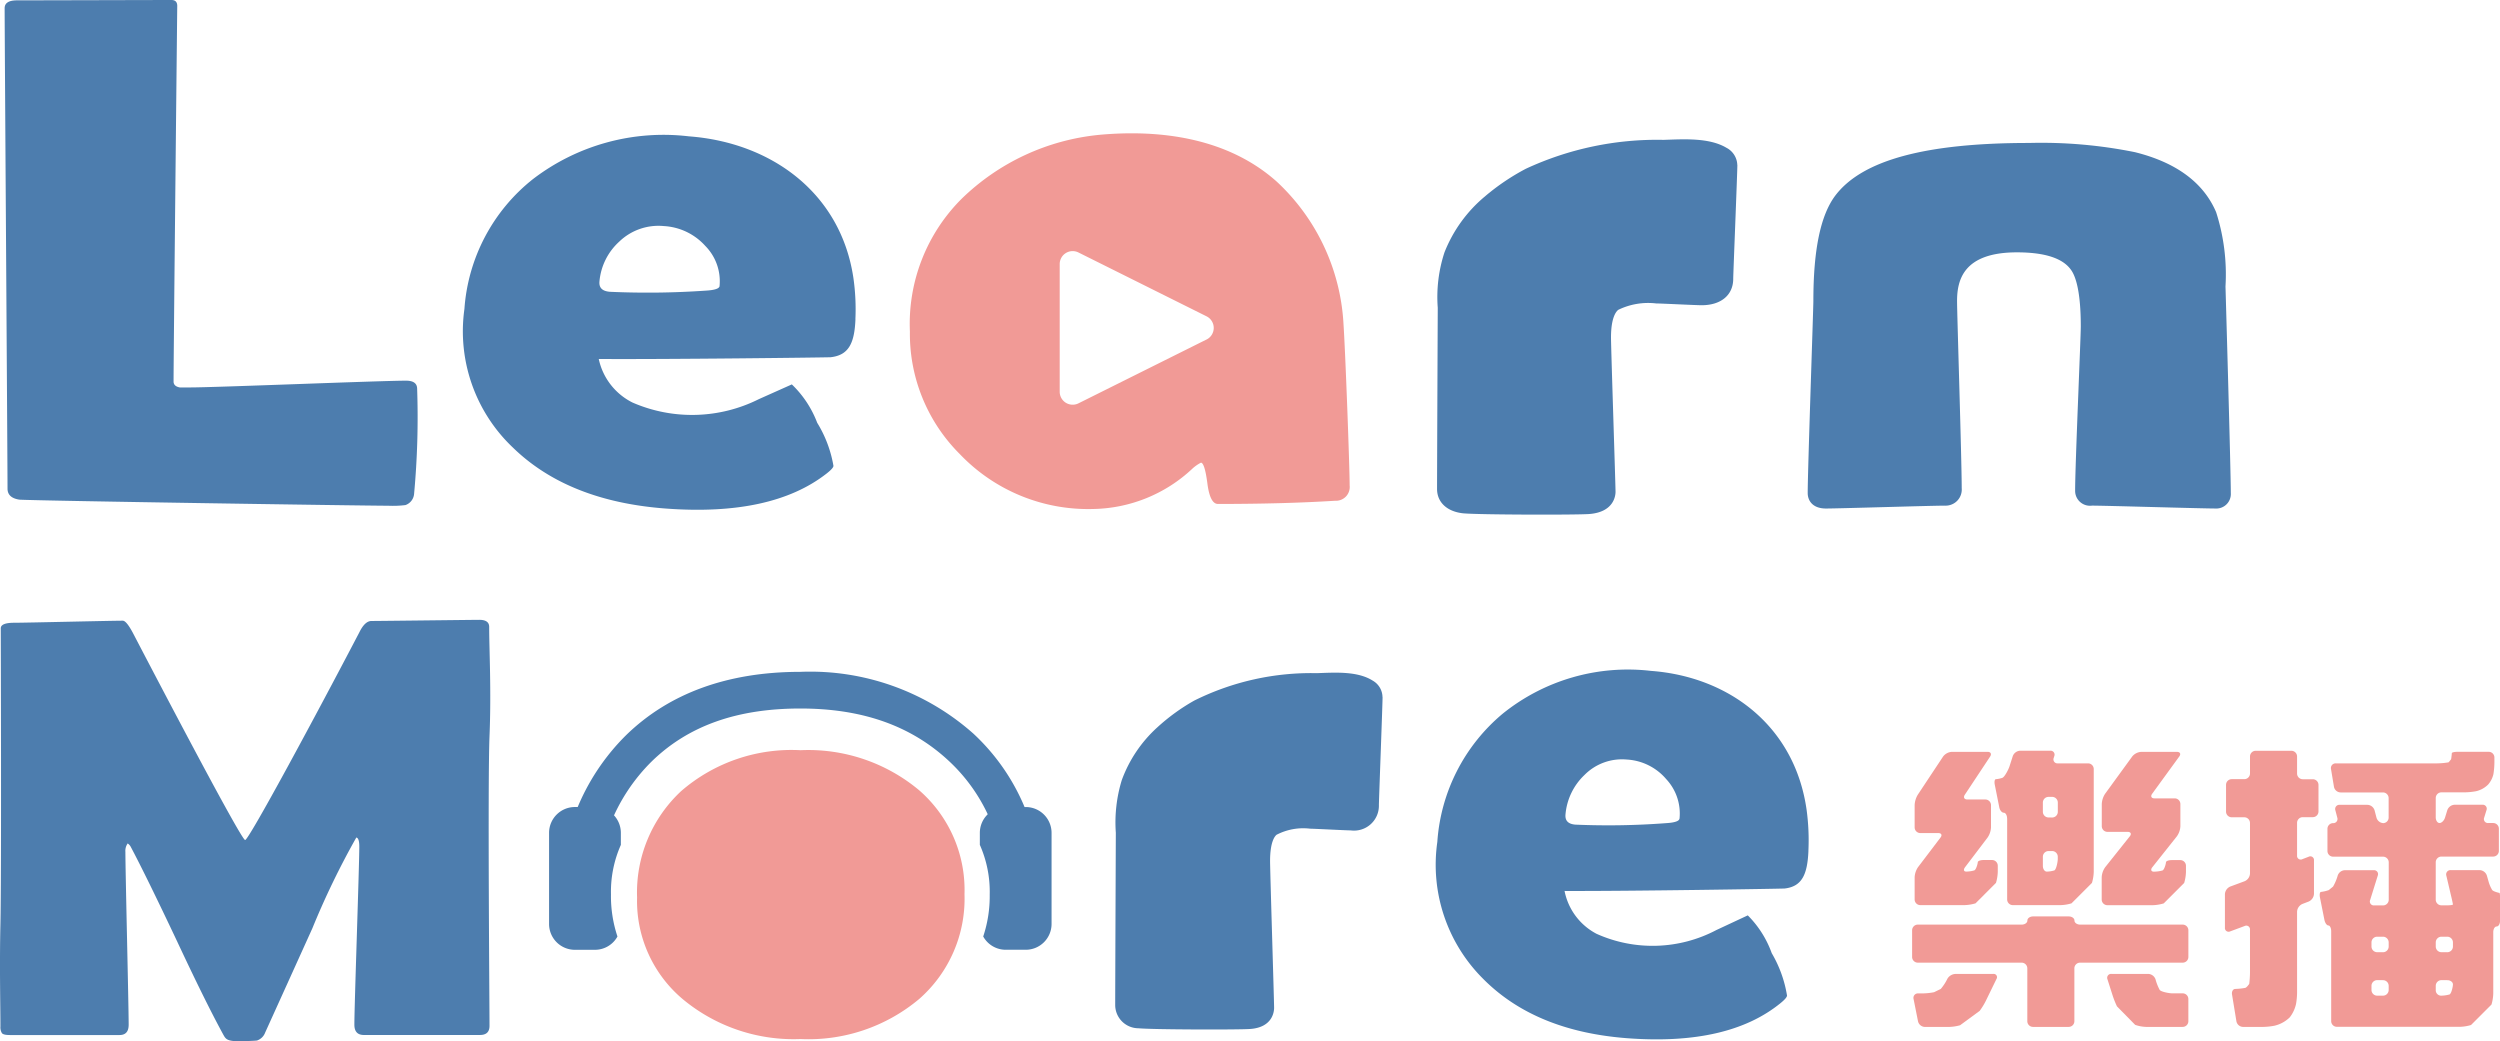
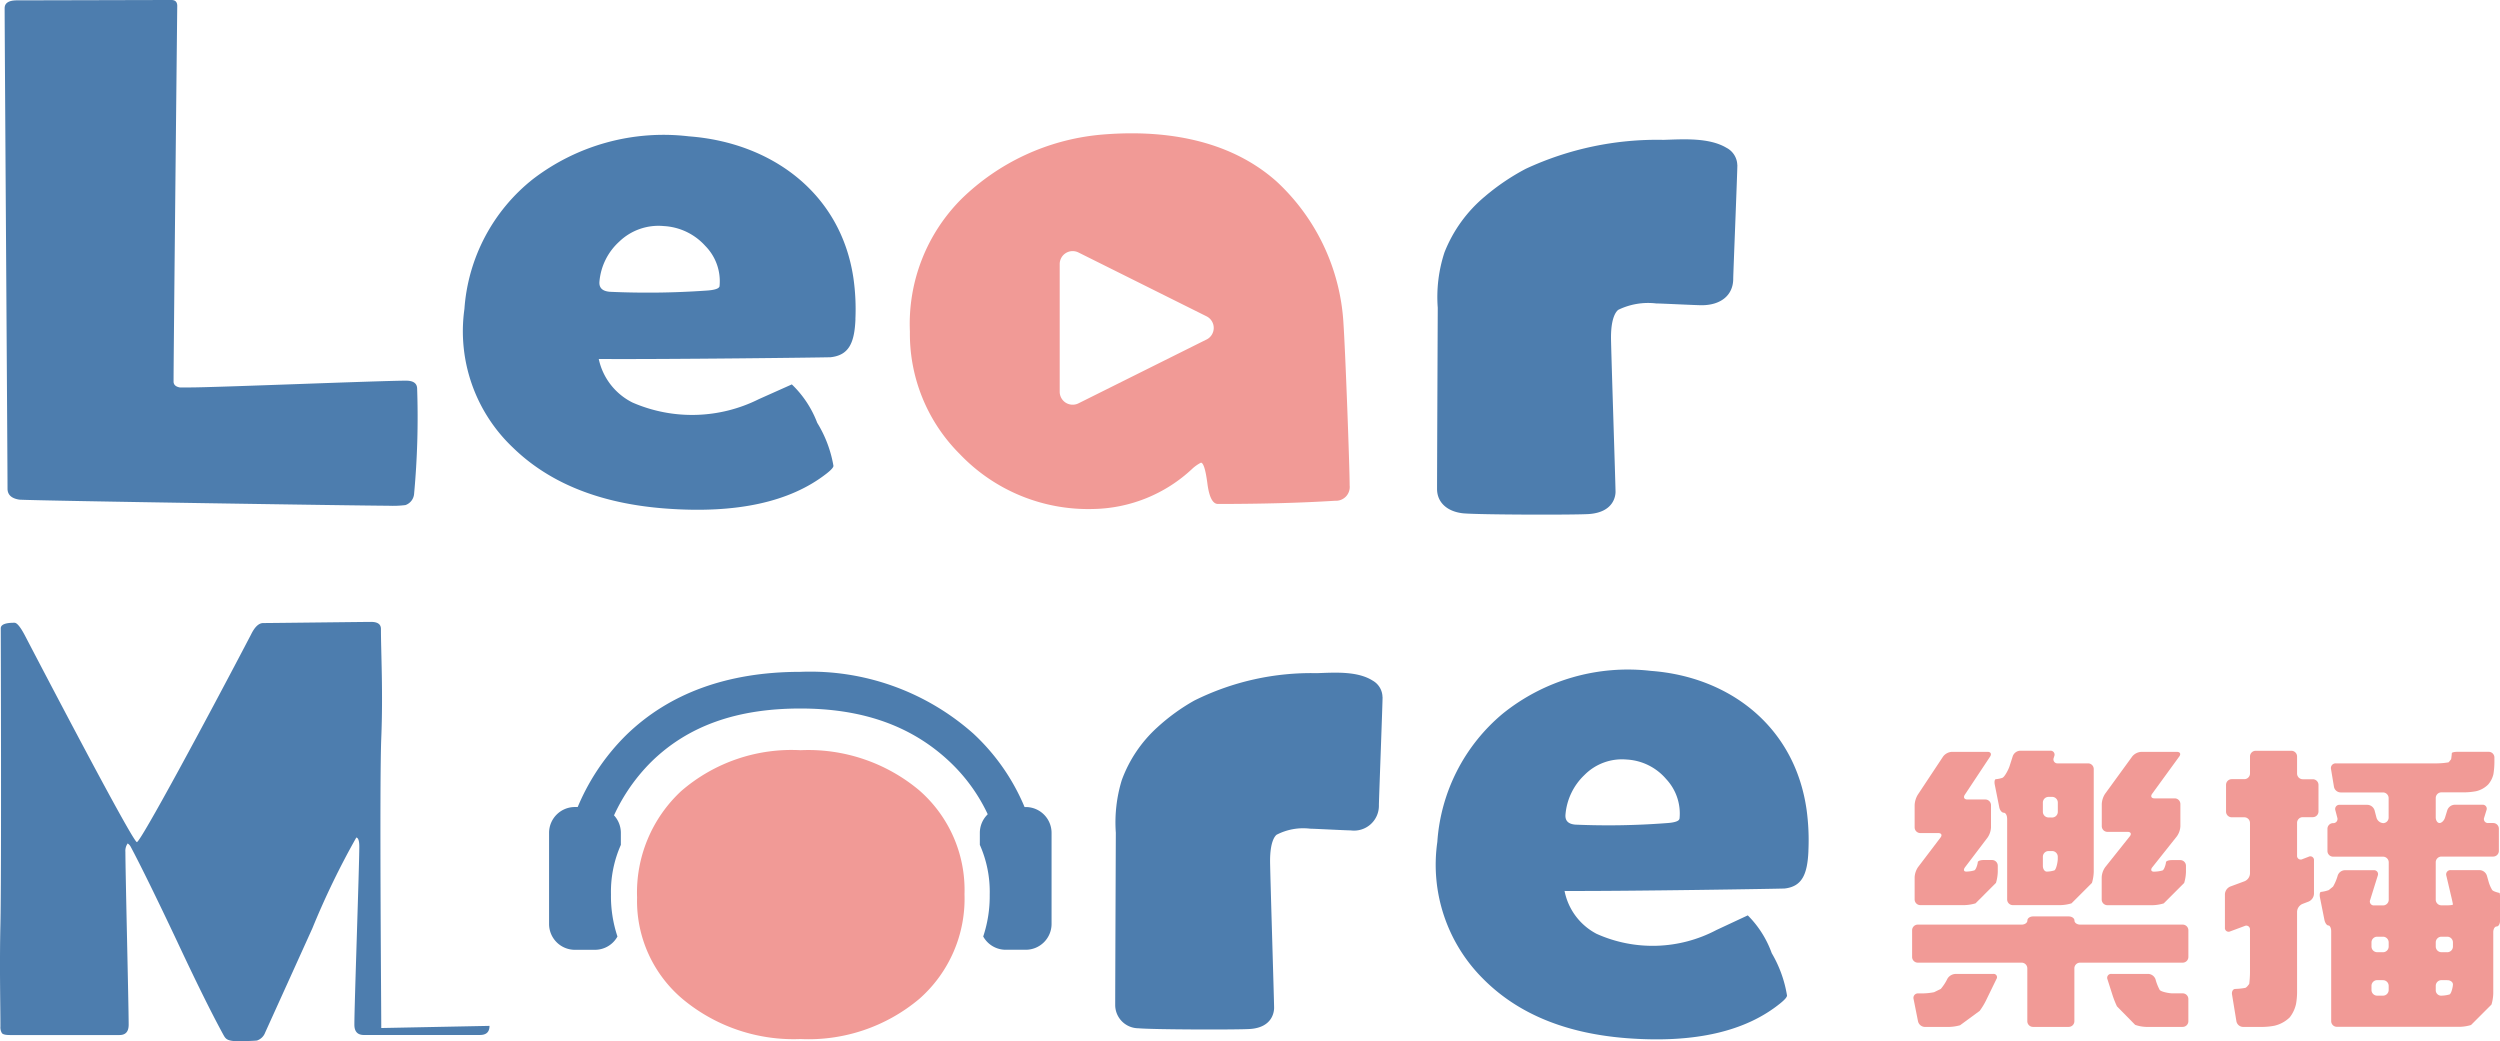
<svg xmlns="http://www.w3.org/2000/svg" id="logo" width="168.071" height="70" viewBox="0 0 168.071 70">
  <defs>
    <clipPath id="clip-path">
      <rect id="Rectangle_193" data-name="Rectangle 193" width="168.071" height="70" fill="none" />
    </clipPath>
  </defs>
  <g id="Group_104" data-name="Group 104" clip-path="url(#clip-path)">
    <path id="Path_302" data-name="Path 302" d="M163.588,15.631a1.346,1.346,0,0,0-.731-1.16c-1.173-.7-2.924-.573-4.228-.532a20.915,20.915,0,0,0-9.255,1.942,15.1,15.1,0,0,0-2.8,1.9,9.369,9.369,0,0,0-2.673,3.724,9.621,9.621,0,0,0-.451,3.72s-.047,10.906-.047,12.185c0,.894.671,1.521,1.756,1.636,1.087.1,7.563.114,8.473.047,1.685-.129,1.77-1.266,1.77-1.492,0-.473-.305-9.692-.305-10.375,0-1.344.344-1.75.49-1.861a4.6,4.6,0,0,1,2.546-.429c.32,0,2.68.12,3.053.12,1.312,0,2.128-.684,2.128-1.783,0-.309.278-7.143.278-7.646" transform="translate(-46.792 -4.536)" fill="#4d7dae" />
-     <path id="Path_303" data-name="Path 303" d="M32.909,89.148c0,.407-.213.612-.64.612H24.463c-.426,0-.639-.23-.639-.693,0-1.329.331-10.64.331-11.971q0-.573-.2-.612A53.905,53.905,0,0,0,21,82.589Q19.413,86.1,17.825,89.6a.881.881,0,0,1-.551.533c-.073.014-.726.046-1.241.046-.764,0-.862-.157-1.009-.42q-1.19-2.174-3.131-6.323Q9.821,79.053,8.784,77.1a.638.638,0,0,0-.2-.217.863.863,0,0,0-.154.573c0,1.291.22,10.324.22,11.615,0,.463-.206.693-.617.693H.669c-.294,0-.474-.042-.54-.129a.741.741,0,0,1-.1-.444c0-1.435-.067-4.028,0-6.909.075-3.245.022-19.84.022-19.84q-.022-.4.926-.395c.808,0,6.469-.139,7.277-.139q.243,0,.684.829s7.233,13.9,7.541,13.917c.24.016,4.764-8.384,7.675-13.956q.375-.769.817-.77c.426,0,6.887-.078,7.254-.078q.662,0,.662.474c0,1.555.148,4.26.022,7.349s0,18.056,0,19.48" transform="translate(0 -20.18)" fill="#4d7dae" />
+     <path id="Path_303" data-name="Path 303" d="M32.909,89.148c0,.407-.213.612-.64.612H24.463c-.426,0-.639-.23-.639-.693,0-1.329.331-10.64.331-11.971q0-.573-.2-.612A53.905,53.905,0,0,0,21,82.589Q19.413,86.1,17.825,89.6a.881.881,0,0,1-.551.533c-.073.014-.726.046-1.241.046-.764,0-.862-.157-1.009-.42q-1.19-2.174-3.131-6.323Q9.821,79.053,8.784,77.1a.638.638,0,0,0-.2-.217.863.863,0,0,0-.154.573c0,1.291.22,10.324.22,11.615,0,.463-.206.693-.617.693H.669c-.294,0-.474-.042-.54-.129a.741.741,0,0,1-.1-.444c0-1.435-.067-4.028,0-6.909.075-3.245.022-19.84.022-19.84q-.022-.4.926-.395q.243,0,.684.829s7.233,13.9,7.541,13.917c.24.016,4.764-8.384,7.675-13.956q.375-.769.817-.77c.426,0,6.887-.078,7.254-.078q.662,0,.662.474c0,1.555.148,4.26.022,7.349s0,18.056,0,19.48" transform="translate(0 -20.18)" fill="#4d7dae" />
    <path id="Path_304" data-name="Path 304" d="M191.191,89.163a.383.383,0,0,1-.382-.382V86.987a.383.383,0,0,1,.382-.382h6.986c.21,0,.382-.123.382-.275s.172-.275.382-.275h2.4c.21,0,.382.124.382.275s.172.275.382.275H209a.383.383,0,0,1,.382.382v1.794a.383.383,0,0,1-.382.382H202.1a.383.383,0,0,0-.382.382V93.1a.383.383,0,0,1-.382.382h-2.4a.383.383,0,0,1-.382-.382V89.545a.383.383,0,0,0-.382-.382Zm5.072.758a.221.221,0,0,1,.215.344l-.726,1.492a4.683,4.683,0,0,1-.4.647l-1.317.967a3.047,3.047,0,0,1-.747.113h-1.624a.487.487,0,0,1-.457-.374l-.3-1.506a.3.3,0,0,1,.307-.374h.316a4.373,4.373,0,0,0,.755-.08l.453-.222a3.23,3.23,0,0,0,.418-.631l.013-.029a.661.661,0,0,1,.546-.346Zm-3.544-9.17c.127-.167.059-.3-.151-.3h-1.207a.383.383,0,0,1-.382-.382V78.574a1.492,1.492,0,0,1,.211-.7l1.7-2.565a.8.8,0,0,1,.593-.319h2.4c.21,0,.286.143.17.319l-1.7,2.565c-.116.175-.039.319.171.319h1.207a.383.383,0,0,1,.382.382v1.492a1.324,1.324,0,0,1-.231.686l-1.508,1.987c-.127.167-.1.3.072.3a2.046,2.046,0,0,0,.54-.079c.13-.043.237-.463.237-.546s.172-.152.382-.152h.581a.383.383,0,0,1,.382.382v.411a2.82,2.82,0,0,1-.121.744l-1.373,1.374a2.846,2.846,0,0,1-.744.121h-2.969a.383.383,0,0,1-.382-.382V83.424a1.324,1.324,0,0,1,.231-.686Zm4.475-1.287c0-.21-.1-.382-.227-.382s-.262-.168-.3-.374l-.3-1.506c-.042-.205-.007-.374.076-.374a1.857,1.857,0,0,0,.43-.089c.153-.049.418-.568.482-.768l.222-.693a.559.559,0,0,1,.5-.364h2.022a.265.265,0,0,1,.268.364l-.038.123a.266.266,0,0,0,.269.364h2.04a.383.383,0,0,1,.382.382v6.91a2.847,2.847,0,0,1-.121.744l-1.374,1.374a2.846,2.846,0,0,1-.744.121h-3.2a.383.383,0,0,1-.382-.382V79.464Zm3.029-.059a.383.383,0,0,0,.382-.382V78.4a.383.383,0,0,0-.382-.382h-.241a.383.383,0,0,0-.382.382v.62a.383.383,0,0,0,.382.382Zm-.241,2.255a.383.383,0,0,0-.382.381v.619c0,.21.119.382.265.382a1.892,1.892,0,0,0,.5-.079c.131-.043.237-.567.237-.777v-.146a.383.383,0,0,0-.382-.381Zm5.462-.99c.131-.164.066-.3-.144-.3h-1.359a.383.383,0,0,1-.381-.381V78.5a1.381,1.381,0,0,1,.224-.691l1.824-2.508a.844.844,0,0,1,.606-.309h2.4c.21,0,.281.139.157.309l-1.824,2.508c-.123.17-.053.309.158.309h1.358a.383.383,0,0,1,.382.382v1.491a1.278,1.278,0,0,1-.237.68l-1.648,2.074c-.131.164-.084.3.1.3a2.215,2.215,0,0,0,.578-.079c.13-.043.237-.463.237-.546s.172-.152.382-.152h.581a.383.383,0,0,1,.382.382v.411a2.82,2.82,0,0,1-.121.744l-1.374,1.374a2.846,2.846,0,0,1-.744.121h-3.045a.383.383,0,0,1-.381-.382V83.424a1.278,1.278,0,0,1,.237-.681Zm1.759,9.719a3.36,3.36,0,0,0,.247.6c.076.131.639.237.849.237h.7a.383.383,0,0,1,.382.382V93.1a.383.383,0,0,1-.382.382h-2.457a2.436,2.436,0,0,1-.738-.138L204.581,92.1a6.348,6.348,0,0,1-.284-.707l-.354-1.11a.263.263,0,0,1,.265-.364h2.476a.544.544,0,0,1,.49.366Z" transform="translate(-62.261 -24.445)" fill="#f19a96" />
    <path id="Path_305" data-name="Path 305" d="M226.876,91.187a4.836,4.836,0,0,1-.071.757,2.264,2.264,0,0,1-.421.895,2.17,2.17,0,0,1-1.047.567,4.53,4.53,0,0,1-.757.077H223.24a.466.466,0,0,1-.443-.377l-.294-1.8c-.034-.207.067-.377.223-.377a4.537,4.537,0,0,0,.66-.069s.072-.013.173-.14l.1-.125a6.693,6.693,0,0,0,.051-.749V86.948a.249.249,0,0,0-.358-.249l-.969.36a.249.249,0,0,1-.358-.249V84.561a.592.592,0,0,1,.358-.515l.969-.359a.591.591,0,0,0,.358-.515v-3.4a.383.383,0,0,0-.382-.382h-.847A.383.383,0,0,1,222.1,79V77.209a.383.383,0,0,1,.382-.382h.847a.383.383,0,0,0,.382-.382V75.3a.383.383,0,0,1,.382-.381h2.4a.383.383,0,0,1,.382.381v1.15a.383.383,0,0,0,.382.382h.676a.383.383,0,0,1,.382.382V79a.383.383,0,0,1-.382.382h-.676a.383.383,0,0,0-.382.382V81.96a.246.246,0,0,0,.357.245l.423-.163a.246.246,0,0,1,.357.245v2.249a.6.6,0,0,1-.357.519l-.423.162a.6.6,0,0,0-.357.519Zm2.293-4.143c0-.21-.086-.382-.19-.382s-.223-.168-.265-.375l-.3-1.506c-.041-.206-.007-.375.076-.375a2.381,2.381,0,0,0,.514-.12l.29-.236a3.182,3.182,0,0,0,.3-.695l.011-.039a.527.527,0,0,1,.481-.369h1.946a.265.265,0,0,1,.268.364l-.512,1.64a.265.265,0,0,0,.268.364h.6a.383.383,0,0,0,.382-.382V82.42a.383.383,0,0,0-.382-.382H229.3a.383.383,0,0,1-.382-.382V80.165a.382.382,0,0,1,.379-.382.28.28,0,0,0,.282-.37l-.129-.492a.281.281,0,0,1,.286-.369h1.87a.523.523,0,0,1,.479.369l.129.492a.509.509,0,0,0,.457.37.373.373,0,0,0,.36-.382V78.1a.383.383,0,0,0-.382-.381H229.8a.466.466,0,0,1-.444-.377l-.2-1.2a.315.315,0,0,1,.32-.377h6.834a4.931,4.931,0,0,0,.748-.069l.088-.1.088-.114c.024-.166.044-.346.044-.4s.172-.094.382-.094h2.1a.383.383,0,0,1,.382.382v.354a5.405,5.405,0,0,1-.065.759,1.626,1.626,0,0,1-.352.7,1.674,1.674,0,0,1-.819.455,4.674,4.674,0,0,1-.757.075H236.58a.383.383,0,0,0-.382.381v1.3c0,.21.115.382.255.382s.307-.164.369-.365l.154-.5a.55.55,0,0,1,.494-.365h1.87a.267.267,0,0,1,.269.365l-.154.5a.266.266,0,0,0,.269.365h.336a.383.383,0,0,1,.382.382v1.491a.383.383,0,0,1-.382.382h-3.48a.383.383,0,0,0-.382.382v2.514a.383.383,0,0,0,.382.382h.391c.21,0,.382-.026.382-.057s-.039-.224-.088-.428l-.355-1.511a.289.289,0,0,1,.294-.372h1.945a.537.537,0,0,1,.486.368l.114.4a2.335,2.335,0,0,0,.243.567c.076.11.48.2.5.2a1.321,1.321,0,0,1,.028.381v1.491c0,.21-.1.382-.227.382s-.228.172-.228.382v4.125a2.819,2.819,0,0,1-.121.744l-1.374,1.374a2.841,2.841,0,0,1-.744.121H229.55a.383.383,0,0,1-.381-.382V87.043Zm3.483,1.418a.383.383,0,0,0,.382-.382V87.8a.383.383,0,0,0-.382-.382h-.392a.383.383,0,0,0-.382.382v.278a.383.383,0,0,0,.382.382Zm-.392,1.876a.383.383,0,0,0-.382.382V91a.383.383,0,0,0,.382.382h.392a.383.383,0,0,0,.382-.382v-.278a.383.383,0,0,0-.382-.382Zm4.712-1.876a.383.383,0,0,0,.382-.382V87.8a.383.383,0,0,0-.382-.382h-.391a.383.383,0,0,0-.382.382v.278a.383.383,0,0,0,.382.382Zm-.391,1.876a.383.383,0,0,0-.382.382V91a.364.364,0,0,0,.341.382,2.243,2.243,0,0,0,.577-.079c.131-.044.237-.523.237-.679s-.172-.284-.382-.284Z" transform="translate(-72.447 -24.445)" fill="#f19a96" />
    <path id="Path_306" data-name="Path 306" d="M119.944,26.029a14.1,14.1,0,0,0-4.492-9.486c-3.249-2.894-7.73-3.523-11.93-3.136a15.4,15.4,0,0,0-9.253,4.306,11.876,11.876,0,0,0-3.47,8.914,11.413,11.413,0,0,0,3.358,8.244,11.92,11.92,0,0,0,8.966,3.689,9.979,9.979,0,0,0,6.663-2.708,2.539,2.539,0,0,1,.583-.407c.166.017.311.482.43,1.4s.357,1.376.709,1.376q4.44,0,7.882-.215a.926.926,0,0,0,.973-1.029c0-1.215-.29-9.093-.42-10.95m-9.2,1.138-8.613,4.293a.872.872,0,0,1-1.26-.78V22.094a.872.872,0,0,1,1.26-.78l8.613,4.293a.872.872,0,0,1,0,1.56" transform="translate(-29.628 -4.341)" fill="#f19a96" />
-     <path id="Path_307" data-name="Path 307" d="M208.478,23.91a13.659,13.659,0,0,0-.63-4.992c-.848-1.988-2.686-3.346-5.464-4.034a31.663,31.663,0,0,0-7.118-.618c-6.944,0-11.2,1.151-13.008,3.522-1,1.318-1.486,3.638-1.486,7.092,0,.522-.381,11.433-.381,12.921,0,.5.322,1.041,1.227,1.041.879,0,7.108-.194,7.99-.194a1.084,1.084,0,0,0,1.137-1.176c0-1.9-.313-11.718-.313-12.573,0-1.407.417-3.279,4.023-3.279,1.884,0,3.113.4,3.658,1.207.291.418.638,1.413.638,3.778,0,.714-.381,9.313-.381,11.042a1,1,0,0,0,1.137,1c.914,0,7.361.194,8.283.194a.978.978,0,0,0,1.046-1.041c0-1.505-.358-13.89-.358-13.89" transform="translate(-58.862 -4.655)" fill="#4d7dae" />
    <path id="Path_308" data-name="Path 308" d="M26.268,34c-1.593,0-23.251-.327-24.806-.408q-.805-.119-.805-.742C.657,31.114.463,2.4.463.552q0-.528.832-.528C1.85.025,11.067,0,11.677,0c.278,0,.407.154.389.456,0,0-.263,25.042-.245,25.233s.157.311.417.358h.722c1.665,0,12.82-.455,14.485-.455q.751,0,.75.551a55.927,55.927,0,0,1-.206,7.069.871.871,0,0,1-.583.744A6.888,6.888,0,0,1,26.268,34" transform="translate(-0.151 0)" fill="#4d7dae" />
    <path id="Path_309" data-name="Path 309" d="M72.6,25.873c-.066,1.613-.452,2.421-1.672,2.555-.205.017-11.243.151-15.586.117a4.267,4.267,0,0,0,2.272,2.93,10.029,10.029,0,0,0,8.493-.23l2.216-.99a7.033,7.033,0,0,1,1.705,2.58,8.112,8.112,0,0,1,1.093,2.9c-.011.113-.168.284-.47.519q-3.688,2.876-10.8,2.347-6.582-.489-10.289-4.108a10.769,10.769,0,0,1-3.251-9.308,12.223,12.223,0,0,1,4.6-8.726A14.433,14.433,0,0,1,61.4,13.578c5.539.412,10.21,3.8,11.061,9.513a14.828,14.828,0,0,1,.135,2.782M63.464,23.64a3.377,3.377,0,0,0-.957-2.693,4.045,4.045,0,0,0-2.792-1.337,3.8,3.8,0,0,0-3,1.051,4.1,4.1,0,0,0-1.325,2.668q-.065.644.71.7a56.28,56.28,0,0,0,6.417-.077c.616-.033.932-.138.949-.313" transform="translate(-15.089 -4.412)" fill="#4d7dae" />
    <path id="Path_310" data-name="Path 310" d="M168.346,79.027c-.068,1.593-.437,2.392-1.595,2.527-.2.018-10.673.186-14.8.166A4.152,4.152,0,0,0,154.1,84.6a9.191,9.191,0,0,0,8.062-.255l2.107-.984a6.885,6.885,0,0,1,1.61,2.541,8.185,8.185,0,0,1,1.028,2.854c-.011.111-.16.281-.448.514q-3.511,2.851-10.254,2.353-6.246-.462-9.753-4.021a10.818,10.818,0,0,1-3.055-9.177,12.311,12.311,0,0,1,4.4-8.627,13.4,13.4,0,0,1,9.961-2.873c5.256.389,9.678,3.72,10.467,9.354a15.189,15.189,0,0,1,.119,2.745m-8.663-2.173a3.391,3.391,0,0,0-.9-2.655,3.753,3.753,0,0,0-2.646-1.311,3.549,3.549,0,0,0-2.854,1.047,4.14,4.14,0,0,0-1.267,2.638q-.063.636.672.691a51.533,51.533,0,0,0,6.092-.1c.585-.034.885-.139.9-.312" transform="translate(-46.768 -21.822)" fill="#4d7dae" />
    <path id="Path_311" data-name="Path 311" d="M58.439,82.363H55.968A14.825,14.825,0,0,1,60.353,71.3c2.9-2.825,6.843-4.258,11.716-4.258A16.515,16.515,0,0,1,83.7,71.195a14.17,14.17,0,0,1,4.525,10.843H85.758a11.645,11.645,0,0,0-3.733-9.031c-2.541-2.353-5.8-3.5-9.956-3.5-4.266,0-7.534,1.163-9.992,3.556a12.287,12.287,0,0,0-3.637,9.3" transform="translate(-18.262 -21.875)" fill="#4d7dae" />
    <path id="Path_312" data-name="Path 312" d="M58.954,86.423a7.767,7.767,0,0,1,.664-3.344v-.814a1.737,1.737,0,0,0-1.732-1.732H56.523a1.737,1.737,0,0,0-1.731,1.732V88.4a1.737,1.737,0,0,0,1.731,1.732h1.362a1.729,1.729,0,0,0,1.505-.894,8.558,8.558,0,0,1-.437-2.811" transform="translate(-17.879 -26.278)" fill="#4d7dae" />
    <path id="Path_313" data-name="Path 313" d="M100.872,80.534H99.509a1.737,1.737,0,0,0-1.731,1.732v.81a7.78,7.78,0,0,1,.664,3.348,8.566,8.566,0,0,1-.437,2.813,1.728,1.728,0,0,0,1.5.892h1.362A1.737,1.737,0,0,0,102.6,88.4V82.266a1.737,1.737,0,0,0-1.732-1.732" transform="translate(-31.905 -26.278)" fill="#4d7dae" />
    <path id="Path_314" data-name="Path 314" d="M85.586,84.545a8.968,8.968,0,0,1-3.04,7.037,11.575,11.575,0,0,1-7.987,2.7,11.666,11.666,0,0,1-7.89-2.662,8.62,8.62,0,0,1-3.095-6.847,9.313,9.313,0,0,1,2.964-7.161,11.333,11.333,0,0,1,8.02-2.749,11.616,11.616,0,0,1,7.977,2.691,8.884,8.884,0,0,1,3.051,6.99" transform="translate(-20.744 -24.428)" fill="#f19a96" />
    <path id="Path_315" data-name="Path 315" d="M129.253,68.764a1.292,1.292,0,0,0-.651-1.1c-1.044-.667-2.6-.544-3.765-.506A17.621,17.621,0,0,0,116.6,69a13.427,13.427,0,0,0-2.495,1.81,8.913,8.913,0,0,0-2.38,3.541,9.716,9.716,0,0,0-.4,3.538s-.042,10.37-.042,11.587a1.567,1.567,0,0,0,1.563,1.555c.968.092,6.734.108,7.544.045,1.5-.123,1.576-1.2,1.576-1.419,0-.45-.271-9.216-.271-9.866,0-1.278.307-1.664.437-1.769a3.881,3.881,0,0,1,2.267-.408c.284,0,2.386.114,2.718.114a1.672,1.672,0,0,0,1.894-1.7c0-.294.247-6.792.247-7.27" transform="translate(-36.31 -21.902)" fill="#4d7dae" />
  </g>
</svg>